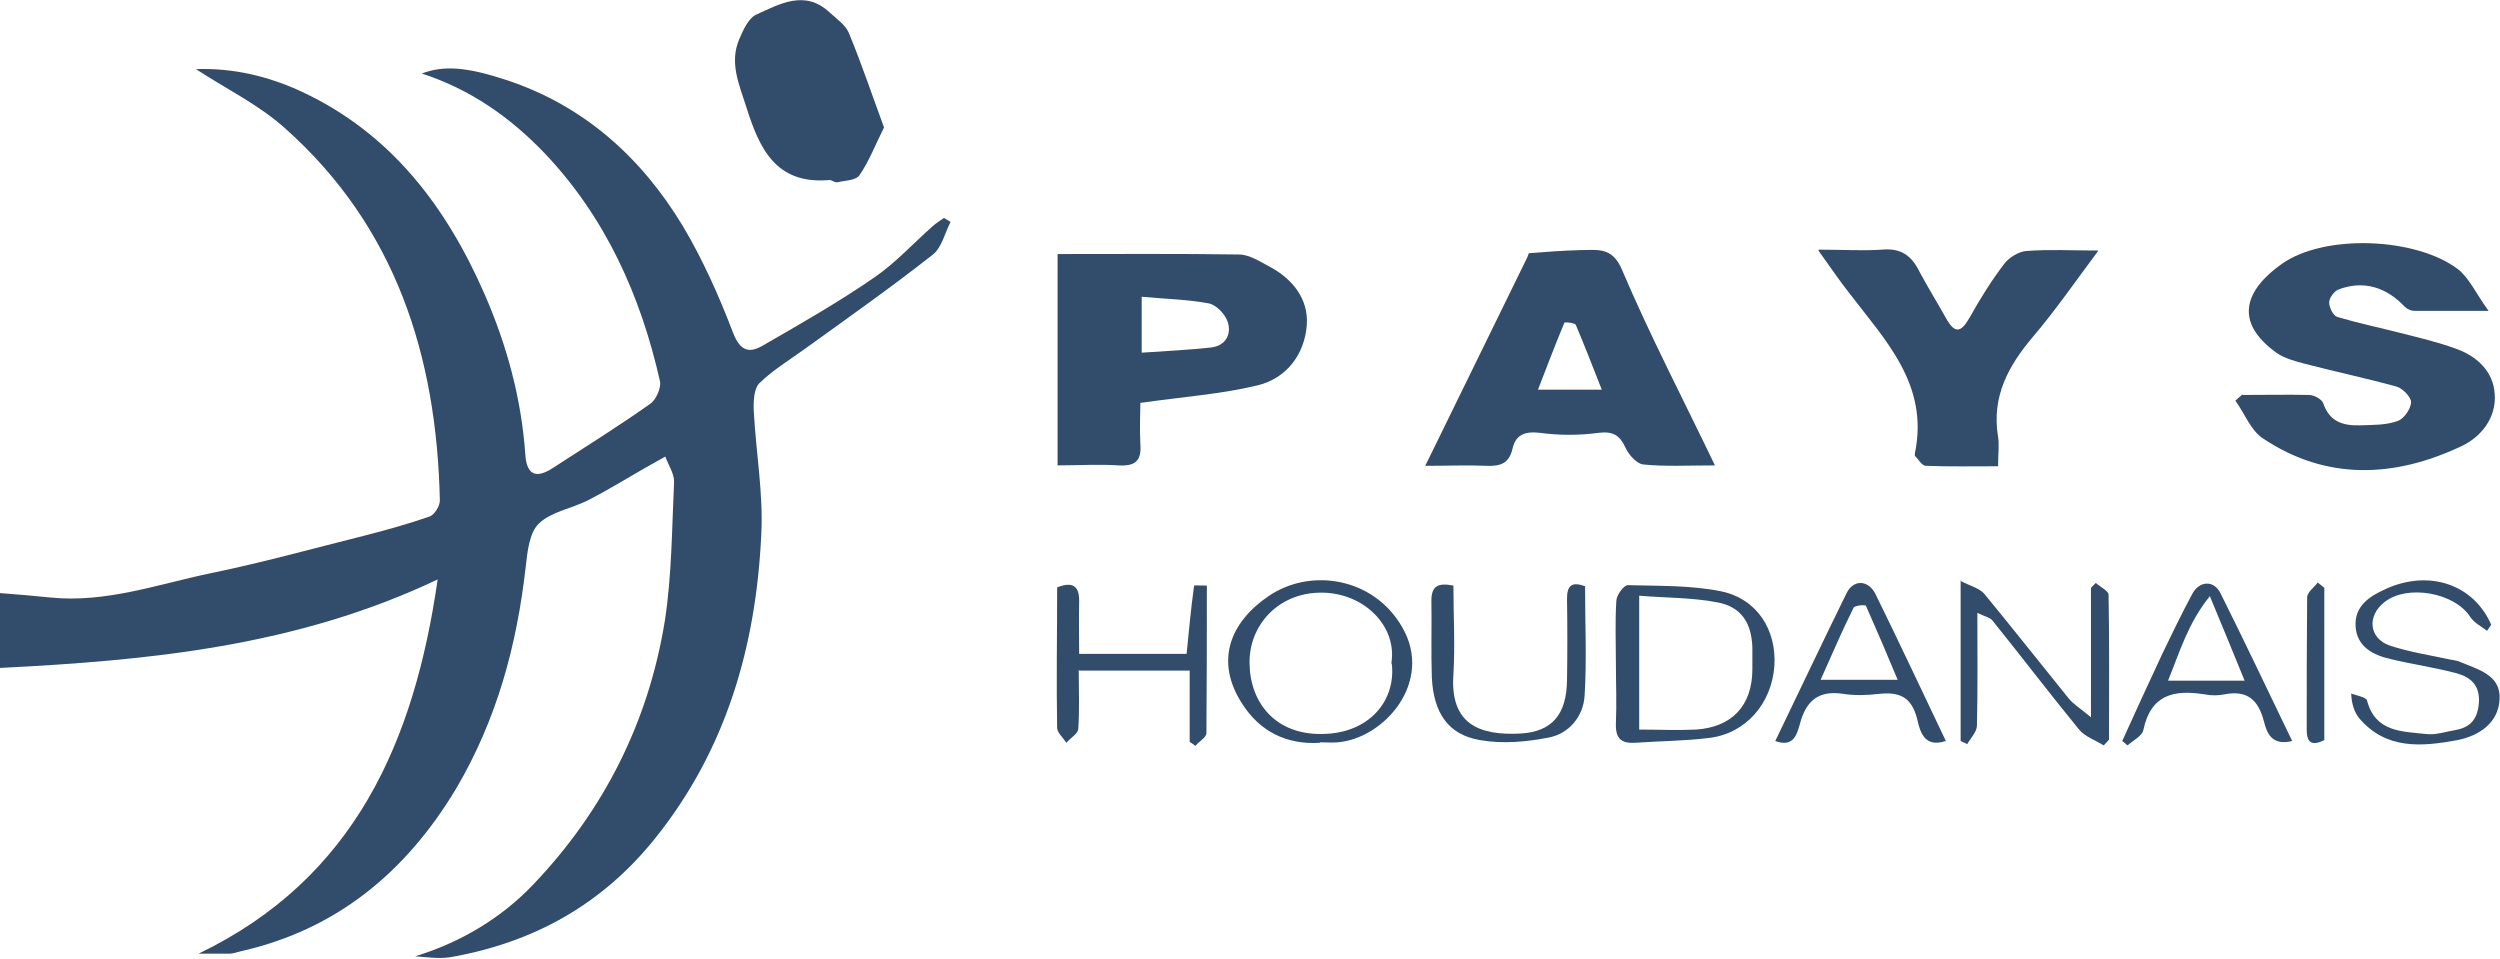
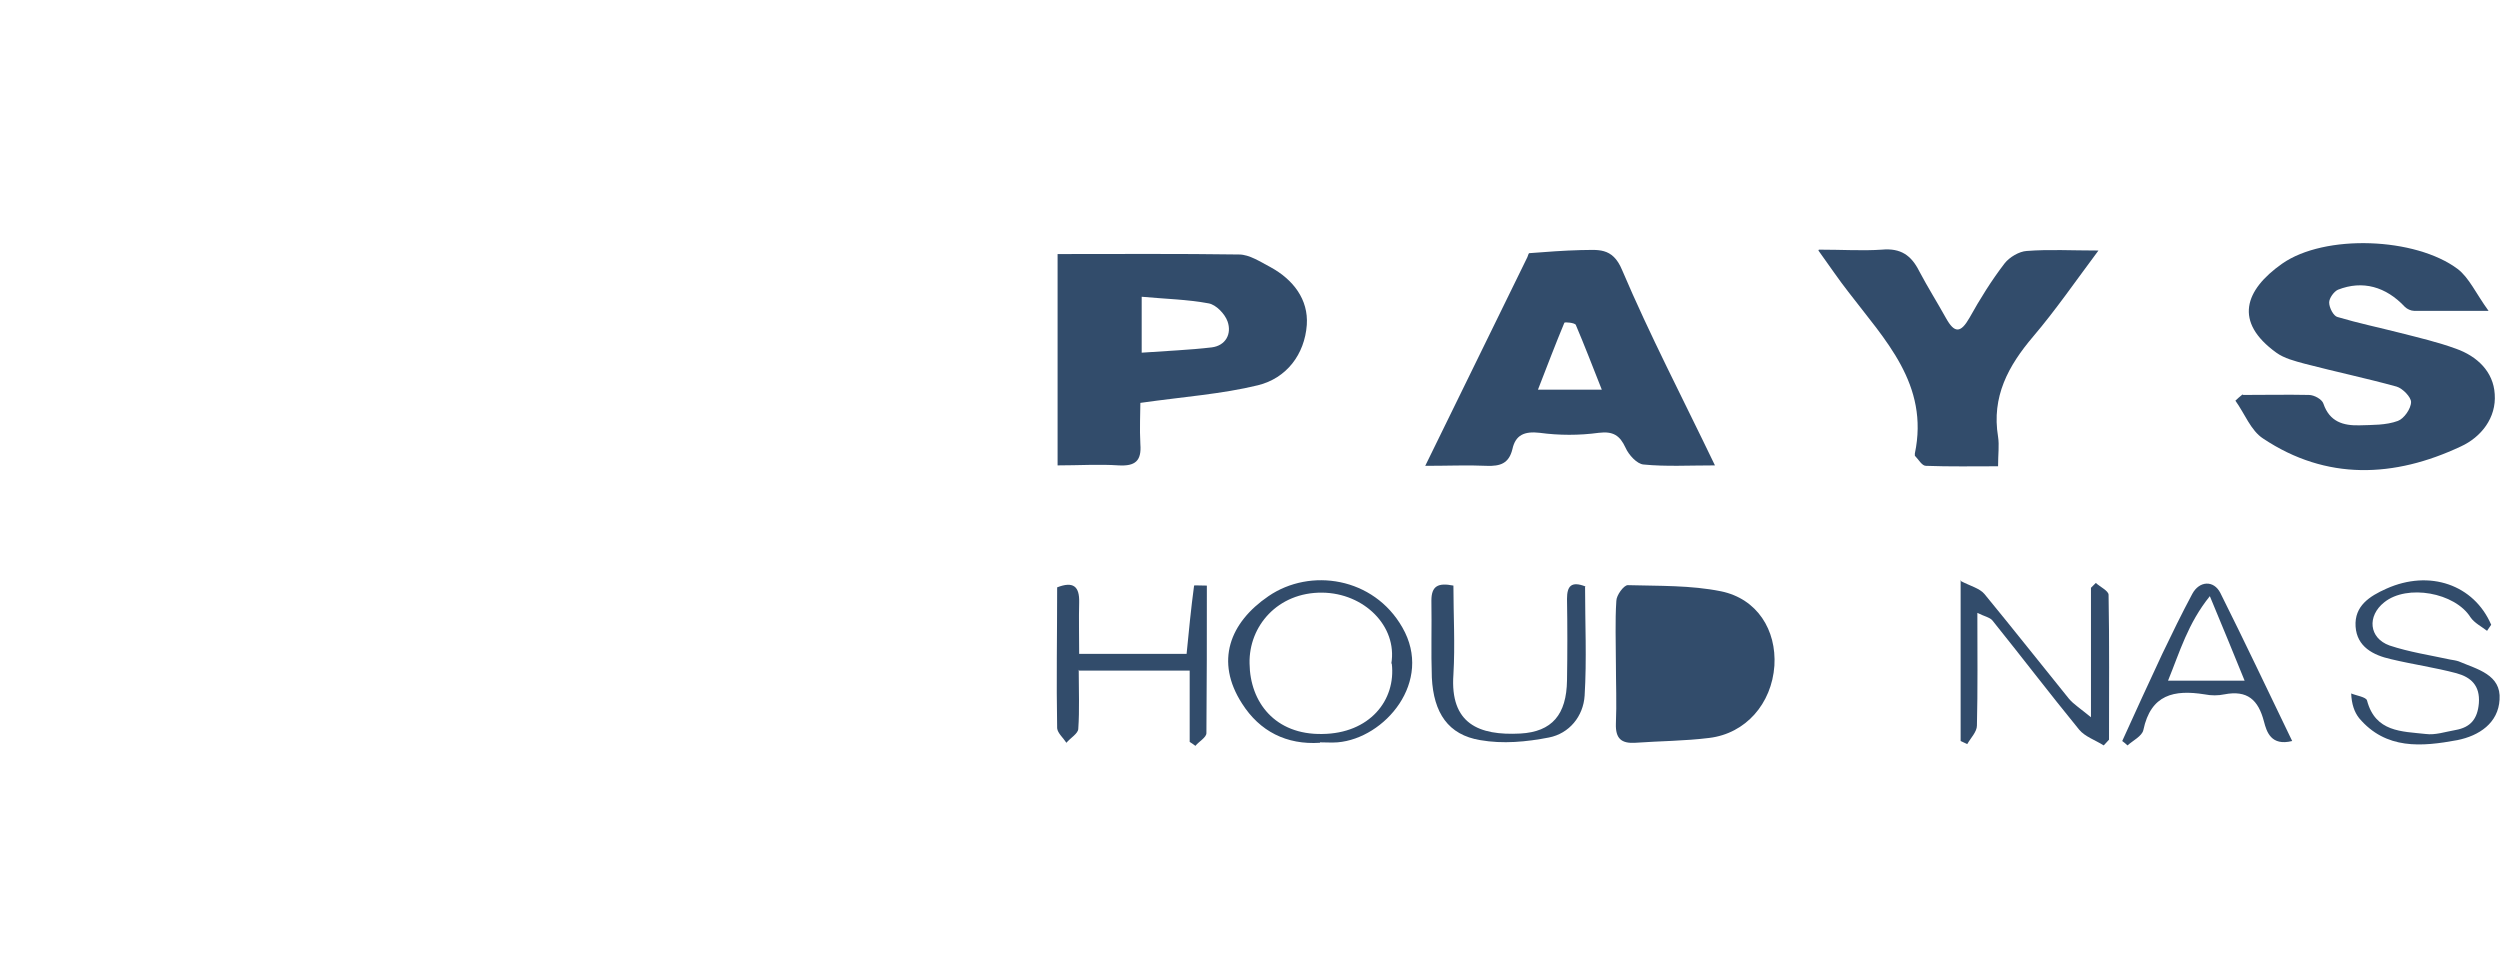
<svg xmlns="http://www.w3.org/2000/svg" version="1.1" viewBox="0 0 567.8 217.9">
  <defs>
    <style>
      .cls-1 {
        fill: #324c6b;
      }
    </style>
  </defs>
  <g>
    <g id="Calque_1">
-       <path class="cls-1" d="M0,134.7c3.8.3,7.6.6,11.4,1,12.6,1.3,24.4-3,36.4-5.5,11.7-2.4,23.2-5.6,34.8-8.5,5.1-1.3,10.1-2.7,15-4.4,1.1-.4,2.3-2.4,2.3-3.6-.7-32.8-10-62.2-35.2-84.6-5.9-5.3-13.3-8.9-20.2-13.4,8.4-.3,16.5,1.6,24.2,5.2,20.2,9.5,32.7,26.1,41.4,46,5,11.5,8.3,23.5,9.2,36.2.3,4.9,2.5,5.7,6.4,3.1,7.4-4.8,14.8-9.4,22-14.5,1.3-.9,2.5-3.6,2.2-5.1-4.4-19.5-12.4-37.3-26.3-51.9-7.7-8-16.7-14.4-27.8-18,5-1.9,10.2-1.5,19.3,1.5,17.5,5.8,30.5,17.5,39.9,33,4.6,7.7,8.3,16,11.5,24.4,1.7,4.4,3.9,4.6,6.9,2.8,8.5-4.9,17.1-9.8,25.2-15.4,4.8-3.3,8.8-7.7,13.2-11.6.8-.7,1.7-1.3,2.6-1.9.5.3,1,.6,1.5.9-1.3,2.5-2,5.8-4,7.4-9.4,7.4-19.2,14.3-28.9,21.3-3.6,2.6-7.4,4.9-10.5,7.9-1.3,1.3-1.4,4.2-1.3,6.4.5,9.4,2.2,18.8,1.7,28.1-1.2,25.2-7.9,48.7-24.1,68.9-12.1,15.1-27.7,23.7-46.5,27-2.6.4-5.3,0-8-.2,10.4-3.2,19.6-8.7,26.9-16.4,16-16.8,26.1-36.9,29.8-59.8,1.6-10.4,1.6-21.1,2.1-31.6,0-1.9-1.3-3.8-2-5.7-1.6.9-3.2,1.8-4.8,2.7-4.2,2.4-8.4,5-12.7,7.2-3.7,1.9-8.4,2.6-11.2,5.3-2.2,2.1-2.6,6.4-3,9.8-2,17.9-6.6,34.8-15.8,50.4-11.4,19-27.2,32.1-49.1,37-.8.2-1.6.5-2.4.5-2.3,0-4.7,0-7,0,35.5-17.1,49-48.2,54.3-85C67.4,146.8,33.9,150,0,151.7v-17h0Z" />
      <path class="cls-1" d="M240.2,105.7v-48c13.8,0,27.5-.1,41.2.1,2.4,0,4.9,1.7,7.2,2.9,5.1,2.8,8.6,7.3,8.2,13.1-.5,6.7-4.6,12.1-11.1,13.7-8.2,2-16.8,2.6-26.7,4,0,2.2-.2,5.8,0,9.4.3,3.8-1.2,5-4.9,4.8-4.5-.3-9,0-14,0h0ZM259.3,67.4v12.7c5.5-.4,10.8-.6,15.9-1.2,3.2-.4,4.6-3.1,3.6-5.9-.6-1.7-2.6-3.8-4.3-4.1-4.8-.9-9.8-1-15.2-1.5h0Z" />
      <path class="cls-1" d="M509.5,89.7c5,0,10-.1,14.9,0,1.2,0,3,1,3.3,2,1.4,4.1,4.5,5,8.2,4.9,2.9-.1,6,0,8.7-1,1.4-.5,3-2.8,3-4.3,0-1.1-1.9-3.1-3.3-3.5-6.9-1.9-14-3.4-20.9-5.2-2.2-.6-4.6-1.2-6.4-2.5-9.7-7-7.2-14.2,1.3-20.2,9.7-6.8,30.3-6,39.9,1.2,2.6,2,4.1,5.5,7,9.5-6.8,0-11.8,0-16.9,0-.7,0-1.6-.4-2.1-.9-4.3-4.6-9.6-6.1-15.2-3.9-.9.4-2,1.9-2,2.9,0,1.2,1,3.1,1.9,3.3,4.7,1.4,9.5,2.4,14.2,3.6,4.3,1.1,8.6,2.1,12.7,3.6,4.8,1.7,8.5,5.2,8.8,10.3.4,5.4-3.1,9.8-7.7,11.9-15.1,7.1-30.5,7.8-44.9-1.8-2.8-1.8-4.2-5.7-6.3-8.6.5-.5,1-.9,1.6-1.4h0Z" />
      <path class="cls-1" d="M389.5,105.7c-6,0-11.1.3-16.2-.2-1.5-.1-3.4-2.2-4.1-3.8-1.3-2.8-2.8-3.8-6.1-3.4-4.4.6-9,.6-13.4,0-3.5-.4-5.5.5-6.2,3.7-.8,3.3-2.8,3.9-5.8,3.8-4.4-.2-8.8,0-14,0,8-16.3,15.6-31.9,23.2-47.4.1-.3.3-.9.4-.9,3.9-.3,7.8-.6,11.7-.7,3.8,0,7.2-.8,9.4,4.5,6.3,14.8,13.7,29,21.1,44.4h0ZM363.8,88.5c-2.1-5.3-3.9-10-5.9-14.7-.2-.5-2.5-.7-2.6-.5-2,4.8-3.9,9.8-6,15.2,0,0,14.4,0,14.4,0Z" />
      <path class="cls-1" d="M413.1,56.7c5.4,0,9.9.3,14.3,0,4.3-.4,6.7,1.3,8.5,4.9,1.9,3.6,4.1,7.1,6.1,10.7,1.9,3.4,3.3,3.4,5.3-.1,2.4-4.3,5-8.5,8-12.4,1.1-1.4,3.3-2.7,5-2.8,5.1-.4,10.2-.1,16.3-.1-5.3,7.1-9.7,13.5-14.8,19.5-5.7,6.7-9.5,13.7-8,22.8.3,1.9,0,4,0,6.7-5.6,0-11,.1-16.4-.1-.9,0-1.7-1.5-2.5-2.3,0,0,0-.3,0-.5,3.3-15.7-6.8-25.8-15.1-36.7-2.2-2.8-4.2-5.8-6.8-9.4h0Z" />
-       <path class="cls-1" d="M200.8,28.9c-2,4-3.4,7.7-5.6,10.9-.8,1.2-3.3,1.2-5.1,1.6-.6.1-1.2-.6-1.8-.5-12.1,1-15.8-7.1-18.8-16.6-1.6-5.1-3.9-10-1.6-15.4.9-2.1,2.1-4.8,3.9-5.6,5.3-2.4,11-5.7,16.6-.5,1.6,1.5,3.6,2.8,4.4,4.7,2.9,7,5.3,14.2,8,21.5h0Z" />
-       <path class="cls-1" d="M367,150.5c0-4.7-.2-9.3.1-14,0-1.3,1.7-3.6,2.6-3.6,7.1.2,14.3,0,21.2,1.4,8.2,1.7,12.6,8.8,12.1,16.9-.6,8.6-6.5,15.4-14.8,16.4-5.6.7-11.2.7-16.8,1.1-3.2.2-4.5-1-4.4-4.3.2-4.6,0-9.3,0-14h0ZM372.2,165.7c4.6,0,8.7.2,12.9,0,8.3-.5,12.9-5.5,12.9-13.7,0-1.7,0-3.3,0-5-.2-5.5-2.5-9.2-8-10.2-5.7-1.1-11.6-1-17.7-1.5v30.4h0Z" />
+       <path class="cls-1" d="M367,150.5c0-4.7-.2-9.3.1-14,0-1.3,1.7-3.6,2.6-3.6,7.1.2,14.3,0,21.2,1.4,8.2,1.7,12.6,8.8,12.1,16.9-.6,8.6-6.5,15.4-14.8,16.4-5.6.7-11.2.7-16.8,1.1-3.2.2-4.5-1-4.4-4.3.2-4.6,0-9.3,0-14h0ZM372.2,165.7v30.4h0Z" />
      <path class="cls-1" d="M445.2,131.9c2.3,1.2,4.4,1.7,5.5,3,6.5,7.9,12.8,15.9,19.2,23.8,1.1,1.3,2.7,2.3,5,4.2v-29.4c.4-.4.7-.7,1.1-1.1,1,.9,2.9,1.8,2.9,2.7.2,11,.1,21.9.1,32.9-.4.4-.8.9-1.2,1.3-1.9-1.2-4.3-2-5.6-3.6-6.7-8.2-13.1-16.6-19.7-24.8-.6-.7-1.8-.9-3.4-1.7,0,9.1.1,17.4-.1,25.6,0,1.4-1.4,2.8-2.2,4.2-.5-.2-1-.5-1.5-.7v-36.6h0Z" />
      <path class="cls-1" d="M245,152.1c0,4.8.2,9.1-.1,13.4,0,1.1-1.8,2.1-2.7,3.2-.7-1.1-2-2.2-2.1-3.3-.2-10.6,0-21.3,0-32,3.6-1.4,5.1-.3,5,3.4-.1,3.8,0,7.6,0,11.7h24.4c.5-5.1,1-10.3,1.7-15.5,0-.1,1.5,0,2.9,0,0,11.2,0,22.4-.1,33.5,0,1-1.7,1.9-2.5,2.9-.4-.3-.8-.6-1.3-.9v-16.2h-25.1Z" />
      <path class="cls-1" d="M299.8,168.7c-7.6.5-13.7-2.6-17.7-8.9-6.2-9.6-2.8-18.4,6-24.4,9.5-6.5,23.9-4.3,30.4,7.1,7.1,12.3-4,25.2-14.7,26.1-1.3.1-2.7,0-4,0ZM316,150.7c1.4-8.5-6.2-16-15.7-16.1-10.1-.1-16.7,7.6-16.5,16.1.1,8.8,5.8,16.2,16.5,16,10.7-.1,16.8-7.6,15.8-16h0Z" />
      <path class="cls-1" d="M360,133.3c0,8.2.4,16.5-.1,24.7-.3,4.7-3.5,8.6-8.1,9.5-5.1,1-10.5,1.5-15.6.6-7.3-1.2-10.6-6.2-11-14.2-.2-5.8,0-11.6-.1-17.5,0-3.3,1.5-4.1,5-3.4,0,6.6.4,13.4,0,20.2-.8,11.2,5.8,13.9,15.2,13.4,7.2-.4,10.5-4.3,10.6-12.1.1-6.1.1-12.3,0-18.5,0-2.8.9-4.1,4.2-2.8h0Z" />
      <path class="cls-1" d="M564.9,143.3c-1.3-1-2.9-1.8-3.8-3.1-3.5-5.6-14.4-7.6-19.6-3.4-3.9,3.1-3.5,8.1,1.2,9.8,4.5,1.5,9.2,2.2,13.8,3.2.6.1,1.3.2,1.9.4,4.2,1.8,9.7,3,9.3,8.7-.3,5.3-4.6,8.2-9.6,9.2-8.1,1.5-16.2,2.2-22.3-5-1.1-1.4-1.7-3.2-1.8-5.6,1.2.5,3.4.8,3.6,1.6,1.9,7.2,7.9,7,13.3,7.6,2.2.3,4.5-.5,6.8-.9,3.4-.6,5-2.5,5.3-6.1.3-4-1.8-5.9-5.1-6.8-4.9-1.3-9.9-2-14.9-3.2-4-.9-7.7-2.8-8-7.4-.3-4.7,3.2-6.9,7-8.6,9.8-4.4,19.9-.9,23.8,8.2-.3.4-.6.9-.9,1.3Z" />
-       <path class="cls-1" d="M441.9,168.3c-5.1,1.7-5.9-2.6-6.5-5.1-1.3-5-4.1-6.1-8.7-5.6-2.6.3-5.4.4-8,0-5.6-.9-8.5,1.5-9.9,6.8-.7,2.5-1.5,5.4-5.6,3.9,5.4-11.2,10.7-22.4,16.2-33.6,1.6-3.2,5-3,6.6.3,5.4,11,10.6,22.1,15.9,33.2h0ZM413.5,154.4h17.5c-2.5-6-4.8-11.4-7.2-16.8-.1-.3-2.5-.1-2.8.4-2.6,5.2-4.9,10.6-7.5,16.4h0Z" />
      <path class="cls-1" d="M520.6,168.3c-4.8,1.2-5.8-2.1-6.4-4.4-1.3-5-3.8-7.2-9-6.2-1.4.3-3,.3-4.5,0-6.9-1.1-12.2,0-13.9,8.1-.3,1.4-2.4,2.4-3.6,3.5-.4-.4-.8-.7-1.2-1,3-6.6,6-13.2,9.1-19.8,2.2-4.6,4.4-9.1,6.8-13.6,1.6-3,4.9-3.2,6.4-.2,5.5,11,10.7,22,16.3,33.6h0ZM501.9,135.4c-5,6.2-6.8,12.6-9.5,19.2h17.4c-2.5-6.1-4.8-11.8-7.9-19.2Z" />
-       <path class="cls-1" d="M527.9,133.5v34.6c-2.7,1.3-4,.8-4-2.4,0-10,0-20,.1-30,0-1.2,1.6-2.3,2.4-3.4l1.5,1.2h0Z" />
    </g>
  </g>
</svg>